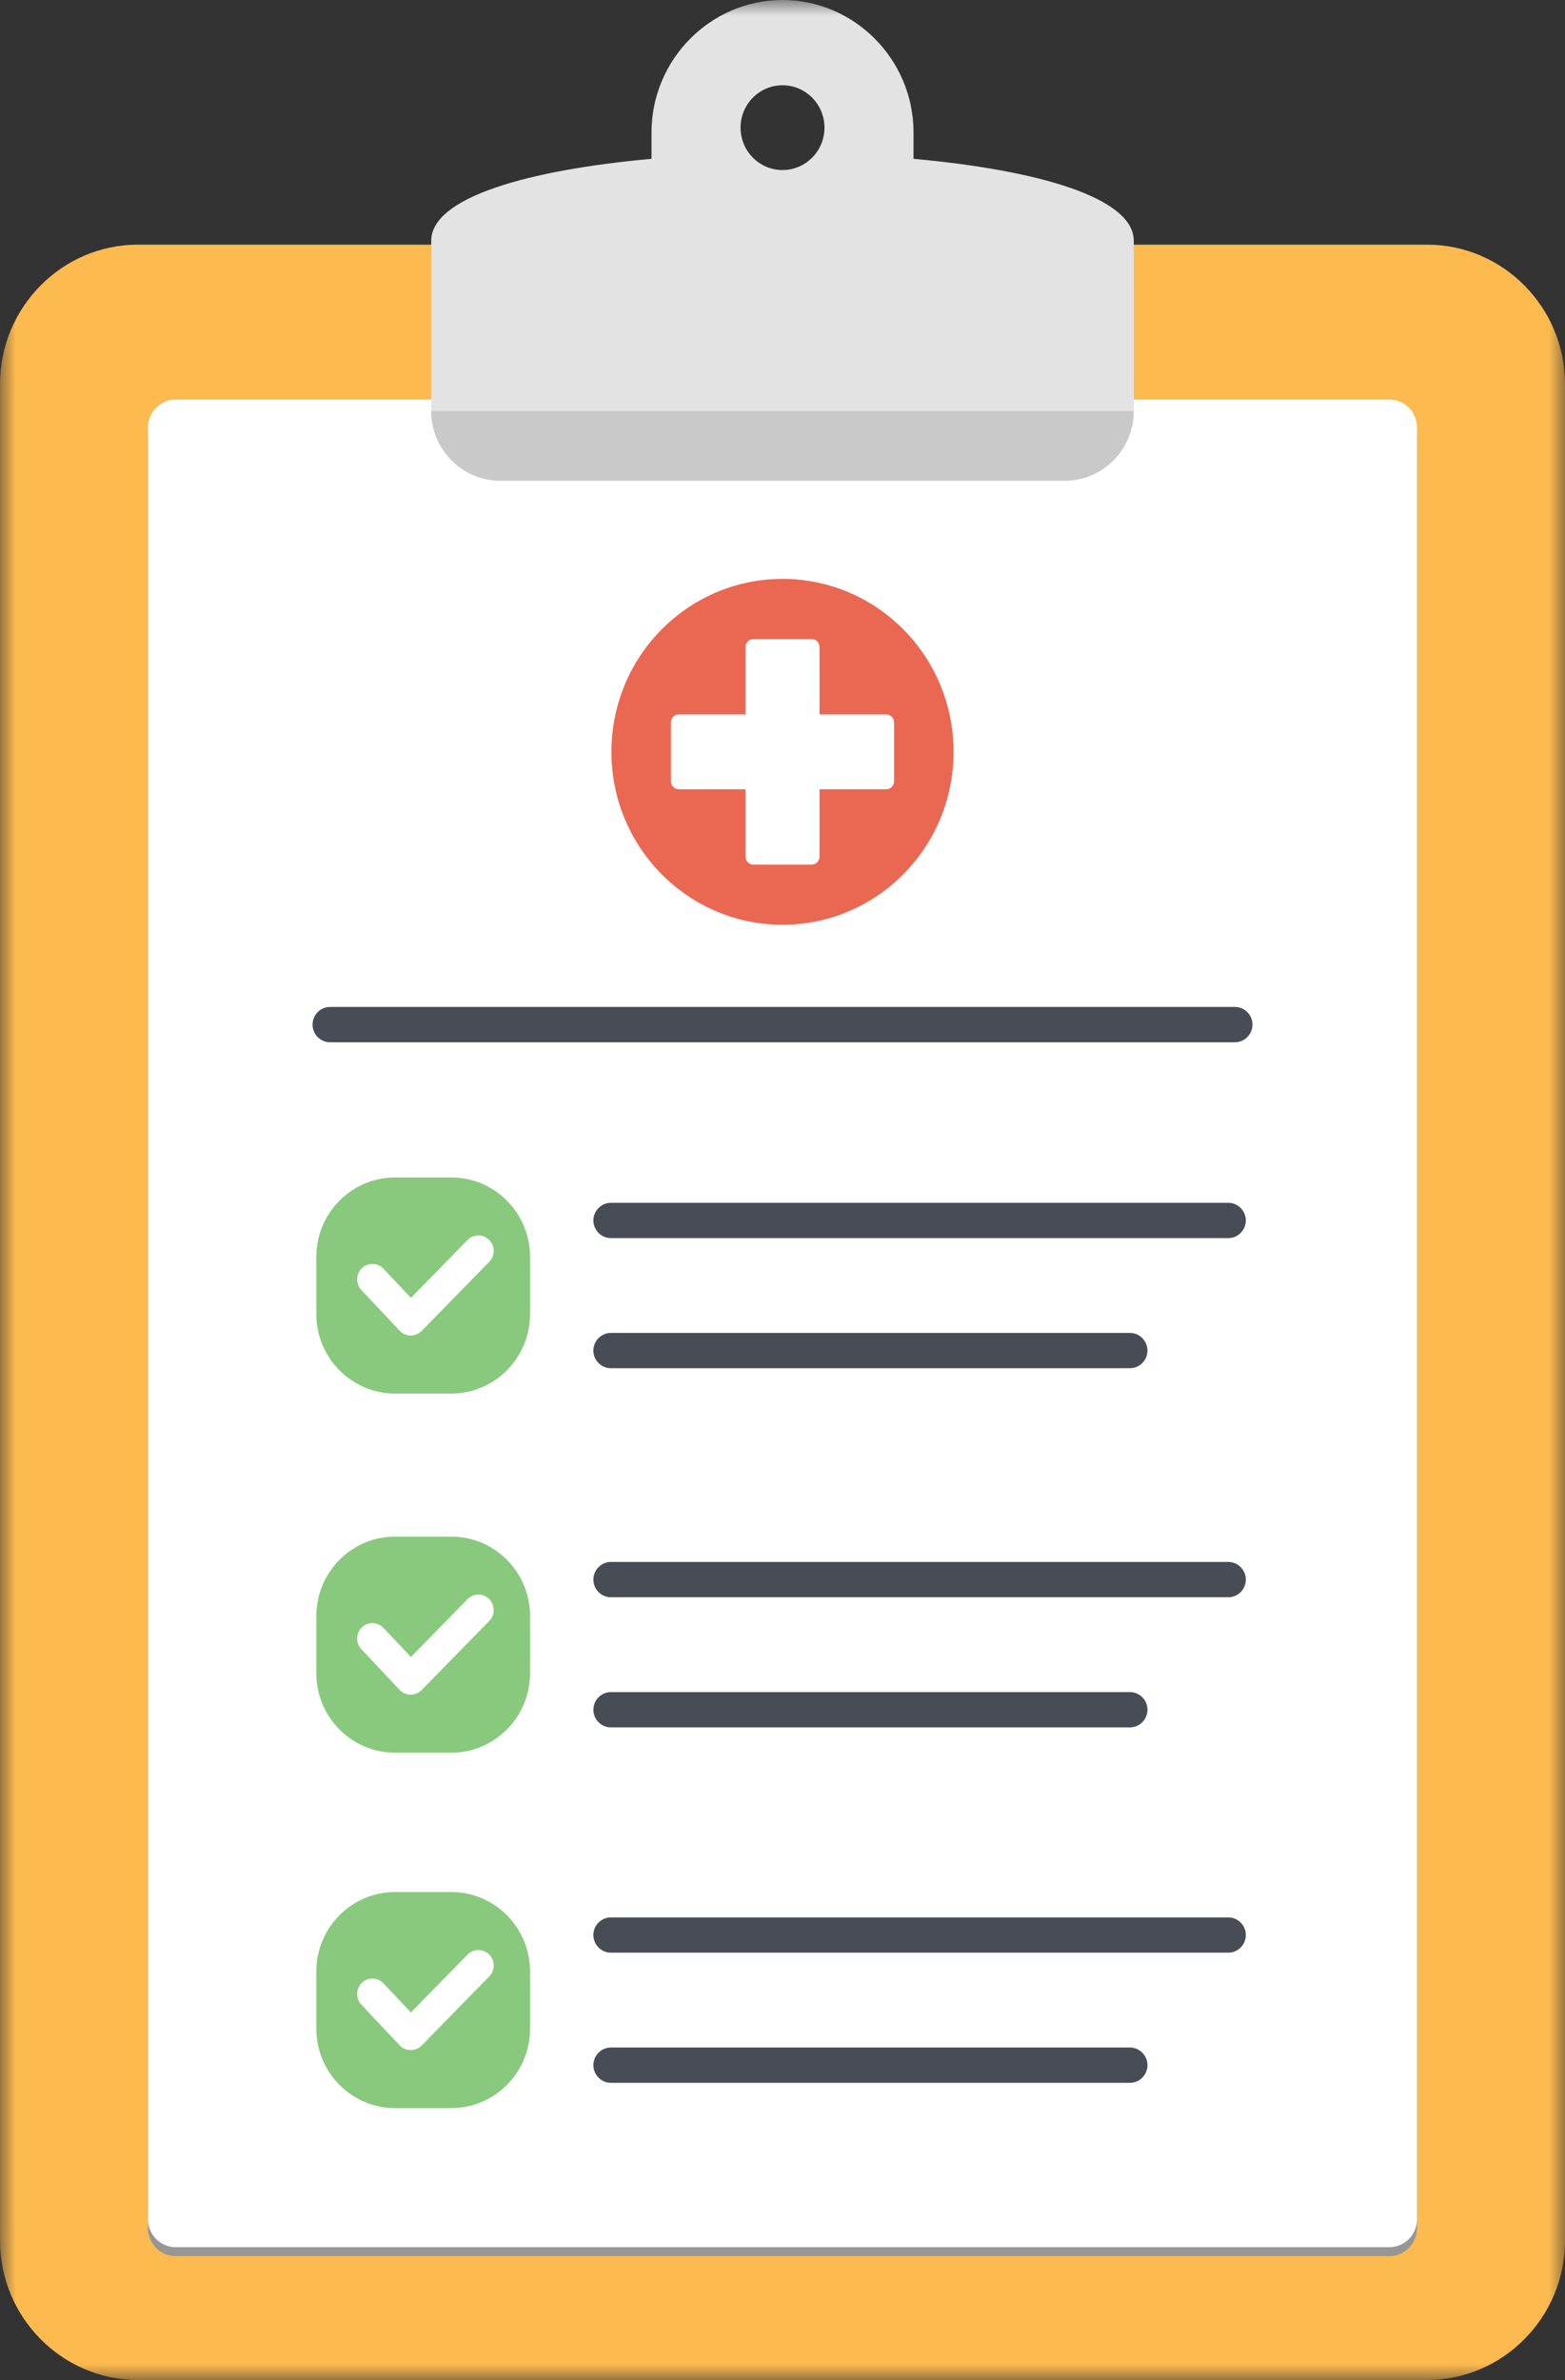
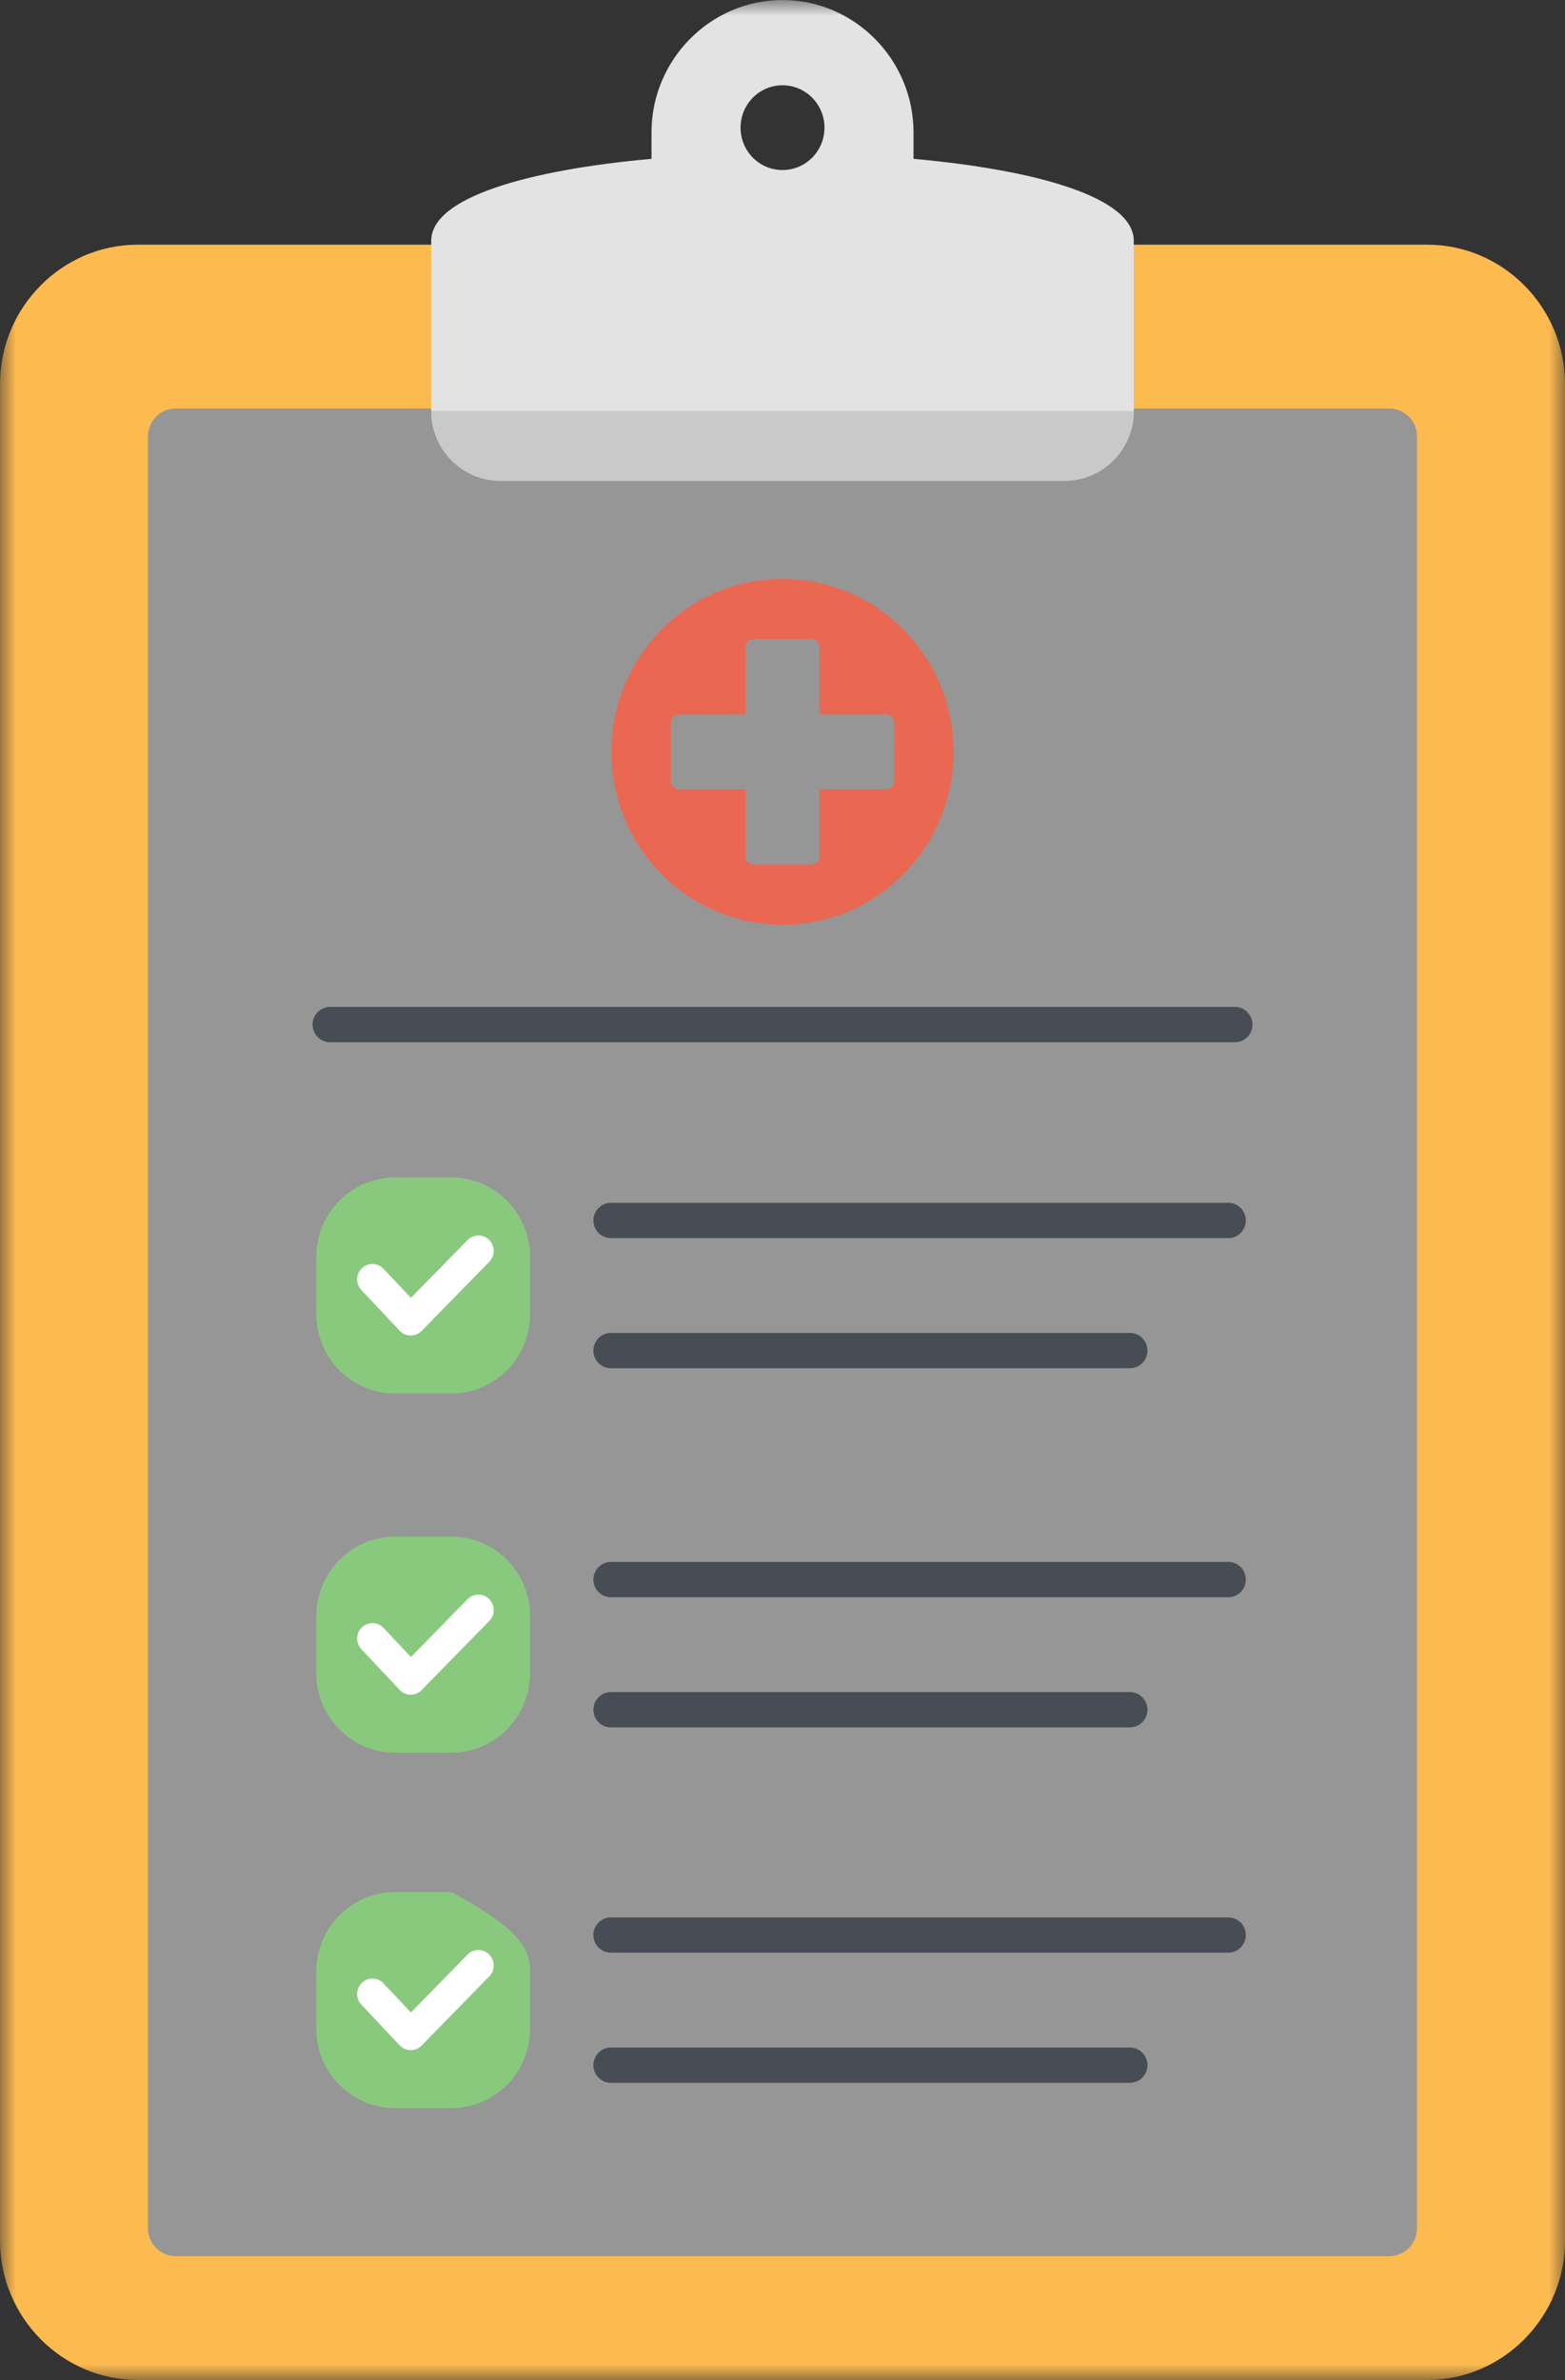
<svg xmlns="http://www.w3.org/2000/svg" width="50" height="76" viewBox="0 0 50 76" fill="none">
  <rect x="0" y="0" width="50" height="76" fill="#333333" stroke="none" />
  <g id="Layer_1" clip-path="url(#clip0_22_1720)">
    <g id="Clip path group">
      <mask id="mask0_22_1720" style="mask-type:luminance" maskUnits="userSpaceOnUse" x="0" y="0" width="50" height="76">
        <g id="clippath">
          <path id="Vector" d="M49.999 0H0V75.999H49.999V0Z" fill="white" />
        </g>
      </mask>
      <g mask="url(#mask0_22_1720)">
        <g id="Group">
          <path id="Vector_2" d="M4.403 7.813H45.596C48.019 7.813 50 9.814 50 12.261V71.551C50 73.997 48.019 76 45.596 76H4.403C1.982 76 0.001 73.997 0.001 71.551V12.261C0.001 9.814 1.982 7.813 4.403 7.813Z" fill="#FDBA4F" />
          <path id="Vector_3" d="M5.609 13.045H44.391C44.875 13.045 45.272 13.445 45.272 13.935V71.155C45.272 71.644 44.875 72.045 44.391 72.045H5.609C5.125 72.045 4.728 71.644 4.728 71.155V13.935C4.728 13.445 5.125 13.045 5.609 13.045Z" fill="#969696" />
-           <path id="Vector_4" d="M5.609 12.76H44.391C44.875 12.76 45.272 13.16 45.272 13.65V70.869C45.272 71.358 44.875 71.759 44.391 71.759H5.609C5.125 71.759 4.728 71.358 4.728 70.869V13.65C4.728 13.16 5.125 12.76 5.609 12.76Z" fill="white" />
          <path id="Vector_5" d="M25 2.723C24.26 2.723 23.66 3.329 23.66 4.077C23.66 4.825 24.26 5.43 25 5.43C25.74 5.43 26.341 4.825 26.341 4.077C26.341 3.329 25.74 2.723 25 2.723ZM36.223 7.689V13.126C36.223 14.35 35.232 15.351 34.022 15.351H15.978C14.768 15.351 13.777 14.35 13.777 13.126V7.689C13.777 6.297 16.899 5.425 20.815 5.072V4.228C20.815 1.904 22.697 0.001 25 0.001C27.302 0.001 29.186 1.904 29.186 4.228V5.072C33.101 5.425 36.223 6.297 36.223 7.689Z" fill="#E3E3E3" />
          <path id="Vector_6" d="M36.223 13.127C36.223 14.351 35.232 15.351 34.022 15.351H15.978C14.768 15.351 13.777 14.351 13.777 13.127H36.223Z" fill="#CAC9C9" />
          <path id="Vector_7" d="M19.515 39.536H39.246C39.552 39.536 39.803 39.282 39.803 38.972C39.803 38.663 39.549 38.409 39.246 38.409H19.515C19.212 38.409 18.958 38.663 18.958 38.972C18.958 39.282 19.209 39.536 19.515 39.536ZM19.515 43.691H36.102C36.409 43.691 36.66 43.437 36.66 43.128C36.66 42.818 36.407 42.564 36.102 42.564H19.515C19.212 42.564 18.958 42.818 18.958 43.128C18.958 43.437 19.209 43.691 19.515 43.691Z" fill="#474C55" />
          <path id="Vector_8" d="M19.515 51.004H39.246C39.552 51.004 39.803 50.751 39.803 50.44C39.803 50.131 39.549 49.877 39.246 49.877H19.515C19.212 49.877 18.958 50.131 18.958 50.44C18.958 50.751 19.209 51.004 19.515 51.004ZM19.515 55.16H36.102C36.409 55.16 36.66 54.906 36.66 54.597C36.66 54.286 36.407 54.033 36.102 54.033H19.515C19.212 54.033 18.958 54.286 18.958 54.597C18.958 54.906 19.209 55.16 19.515 55.16Z" fill="#474C55" />
          <path id="Vector_9" d="M19.515 62.354H39.246C39.552 62.354 39.803 62.101 39.803 61.79C39.803 61.481 39.549 61.228 39.246 61.228H19.515C19.212 61.228 18.958 61.481 18.958 61.79C18.958 62.101 19.209 62.354 19.515 62.354ZM19.515 66.51H36.102C36.409 66.51 36.66 66.256 36.66 65.947C36.66 65.636 36.407 65.383 36.102 65.383H19.515C19.212 65.383 18.958 65.636 18.958 65.947C18.958 66.256 19.209 66.51 19.515 66.51Z" fill="#474C55" />
          <path id="Vector_10" d="M12.616 37.6H14.425C15.116 37.6 15.744 37.885 16.199 38.344C16.654 38.804 16.935 39.439 16.935 40.136V41.964C16.935 42.661 16.654 43.295 16.199 43.755C15.744 44.214 15.116 44.5 14.425 44.5H12.616C11.925 44.5 11.298 44.214 10.842 43.755C10.387 43.295 10.106 42.661 10.106 41.964V40.136C10.106 39.439 10.387 38.804 10.842 38.344C11.298 37.885 11.925 37.6 12.616 37.6Z" fill="#89C97D" />
          <path id="Vector_11" d="M11.546 41.196C11.36 40.999 11.368 40.686 11.562 40.498C11.758 40.311 12.067 40.318 12.253 40.516L13.129 41.445L14.937 39.598C15.126 39.404 15.436 39.403 15.628 39.594C15.82 39.787 15.822 40.099 15.632 40.292L13.47 42.501L13.459 42.511C13.263 42.699 12.954 42.691 12.769 42.494L11.546 41.196Z" fill="white" />
          <path id="Vector_12" d="M12.616 49.069H14.425C15.116 49.069 15.744 49.353 16.199 49.813C16.654 50.272 16.935 50.907 16.935 51.604V53.432C16.935 54.13 16.654 54.764 16.199 55.223C15.744 55.682 15.116 55.968 14.425 55.968H12.616C11.925 55.968 11.298 55.682 10.842 55.223C10.387 54.764 10.106 54.13 10.106 53.432V51.604C10.106 50.907 10.387 50.272 10.842 49.813C11.298 49.353 11.925 49.069 12.616 49.069Z" fill="#89C97D" />
          <path id="Vector_13" d="M11.546 52.664C11.36 52.468 11.368 52.154 11.562 51.967C11.758 51.779 12.067 51.787 12.253 51.985L13.129 52.914L14.937 51.066C15.126 50.872 15.436 50.871 15.628 51.063C15.82 51.255 15.822 51.567 15.632 51.761L13.47 53.969L13.459 53.98C13.263 54.167 12.954 54.16 12.769 53.963L11.546 52.664Z" fill="white" />
-           <path id="Vector_14" d="M12.616 60.419H14.425C15.116 60.419 15.744 60.704 16.199 61.163C16.654 61.622 16.935 62.258 16.935 62.955V64.783C16.935 65.48 16.654 66.114 16.199 66.573C15.744 67.032 15.116 67.318 14.425 67.318H12.616C11.925 67.318 11.298 67.032 10.842 66.573C10.387 66.114 10.106 65.48 10.106 64.783V62.955C10.106 62.258 10.387 61.622 10.842 61.163C11.298 60.704 11.925 60.419 12.616 60.419Z" fill="#89C97D" />
+           <path id="Vector_14" d="M12.616 60.419H14.425C16.654 61.622 16.935 62.258 16.935 62.955V64.783C16.935 65.48 16.654 66.114 16.199 66.573C15.744 67.032 15.116 67.318 14.425 67.318H12.616C11.925 67.318 11.298 67.032 10.842 66.573C10.387 66.114 10.106 65.48 10.106 64.783V62.955C10.106 62.258 10.387 61.622 10.842 61.163C11.298 60.704 11.925 60.419 12.616 60.419Z" fill="#89C97D" />
          <path id="Vector_15" d="M11.546 64.014C11.36 63.818 11.368 63.505 11.562 63.317C11.758 63.129 12.067 63.137 12.253 63.335L13.129 64.264L14.937 62.416C15.126 62.222 15.436 62.221 15.628 62.413C15.82 62.605 15.822 62.917 15.632 63.111L13.47 65.32L13.459 65.33C13.263 65.517 12.954 65.51 12.769 65.313L11.546 64.014Z" fill="white" />
          <path id="Vector_16" d="M10.543 33.282H39.457C39.764 33.282 40.015 33.028 40.015 32.719C40.015 32.408 39.762 32.155 39.457 32.155H10.543C10.238 32.155 9.986 32.408 9.986 32.719C9.986 33.028 10.237 33.282 10.543 33.282Z" fill="#474C55" />
          <path id="Vector_17" d="M21.688 22.813H23.817V20.662C23.817 20.522 23.931 20.407 24.07 20.407H25.93C26.069 20.407 26.183 20.522 26.183 20.662V22.813H28.312C28.451 22.813 28.565 22.927 28.565 23.068V24.948C28.565 25.089 28.451 25.204 28.312 25.204H26.183V27.354C26.183 27.494 26.069 27.609 25.93 27.609H24.07C23.931 27.609 23.817 27.494 23.817 27.354V25.204H21.688C21.549 25.204 21.435 25.089 21.435 24.948V23.068C21.435 22.927 21.549 22.813 21.688 22.813ZM25 29.53C26.51 29.53 27.876 28.912 28.865 27.913C29.855 26.913 30.466 25.532 30.466 24.009C30.466 22.483 29.855 21.103 28.865 20.103C27.876 19.104 26.51 18.486 25 18.486C23.49 18.486 22.124 19.104 21.135 20.103C20.145 21.103 19.534 22.483 19.534 24.009C19.534 25.532 20.145 26.914 21.135 27.913C22.124 28.912 23.49 29.53 25 29.53Z" fill="#EA6852" />
        </g>
      </g>
    </g>
  </g>
  <defs>
    <clipPath id="clip0_22_1720">
      <rect width="50" height="76" fill="white" />
    </clipPath>
  </defs>
</svg>